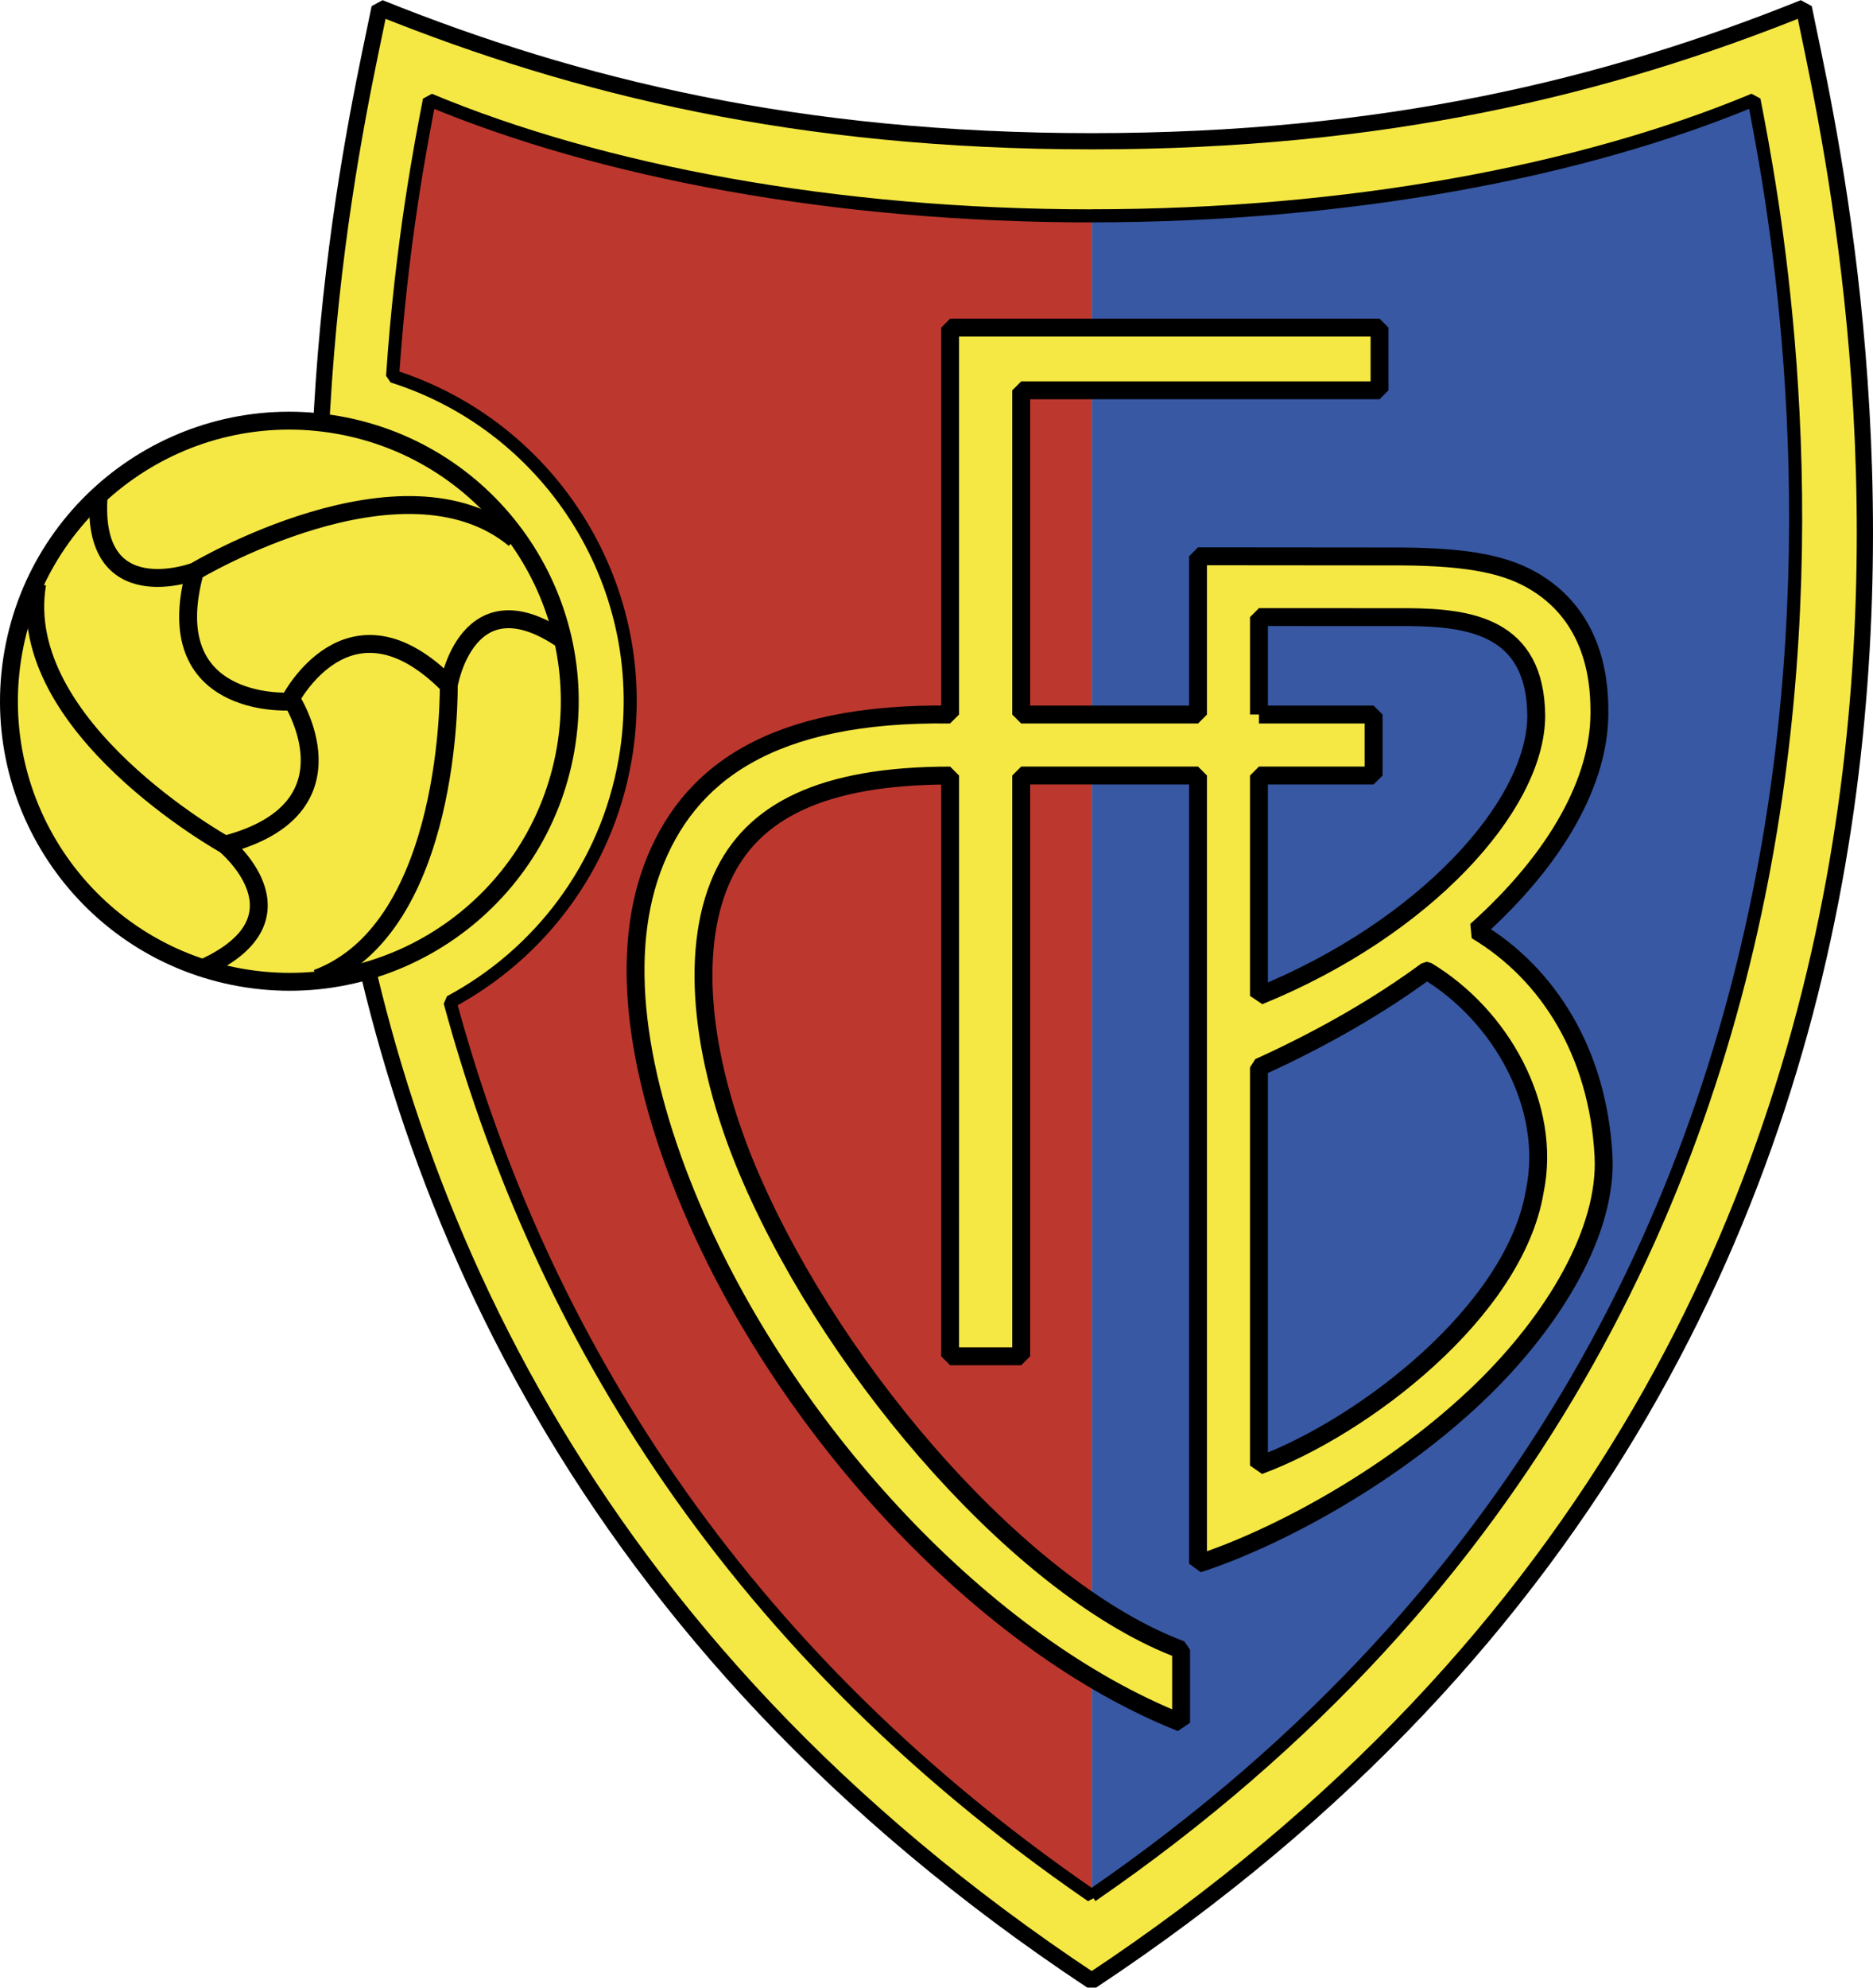
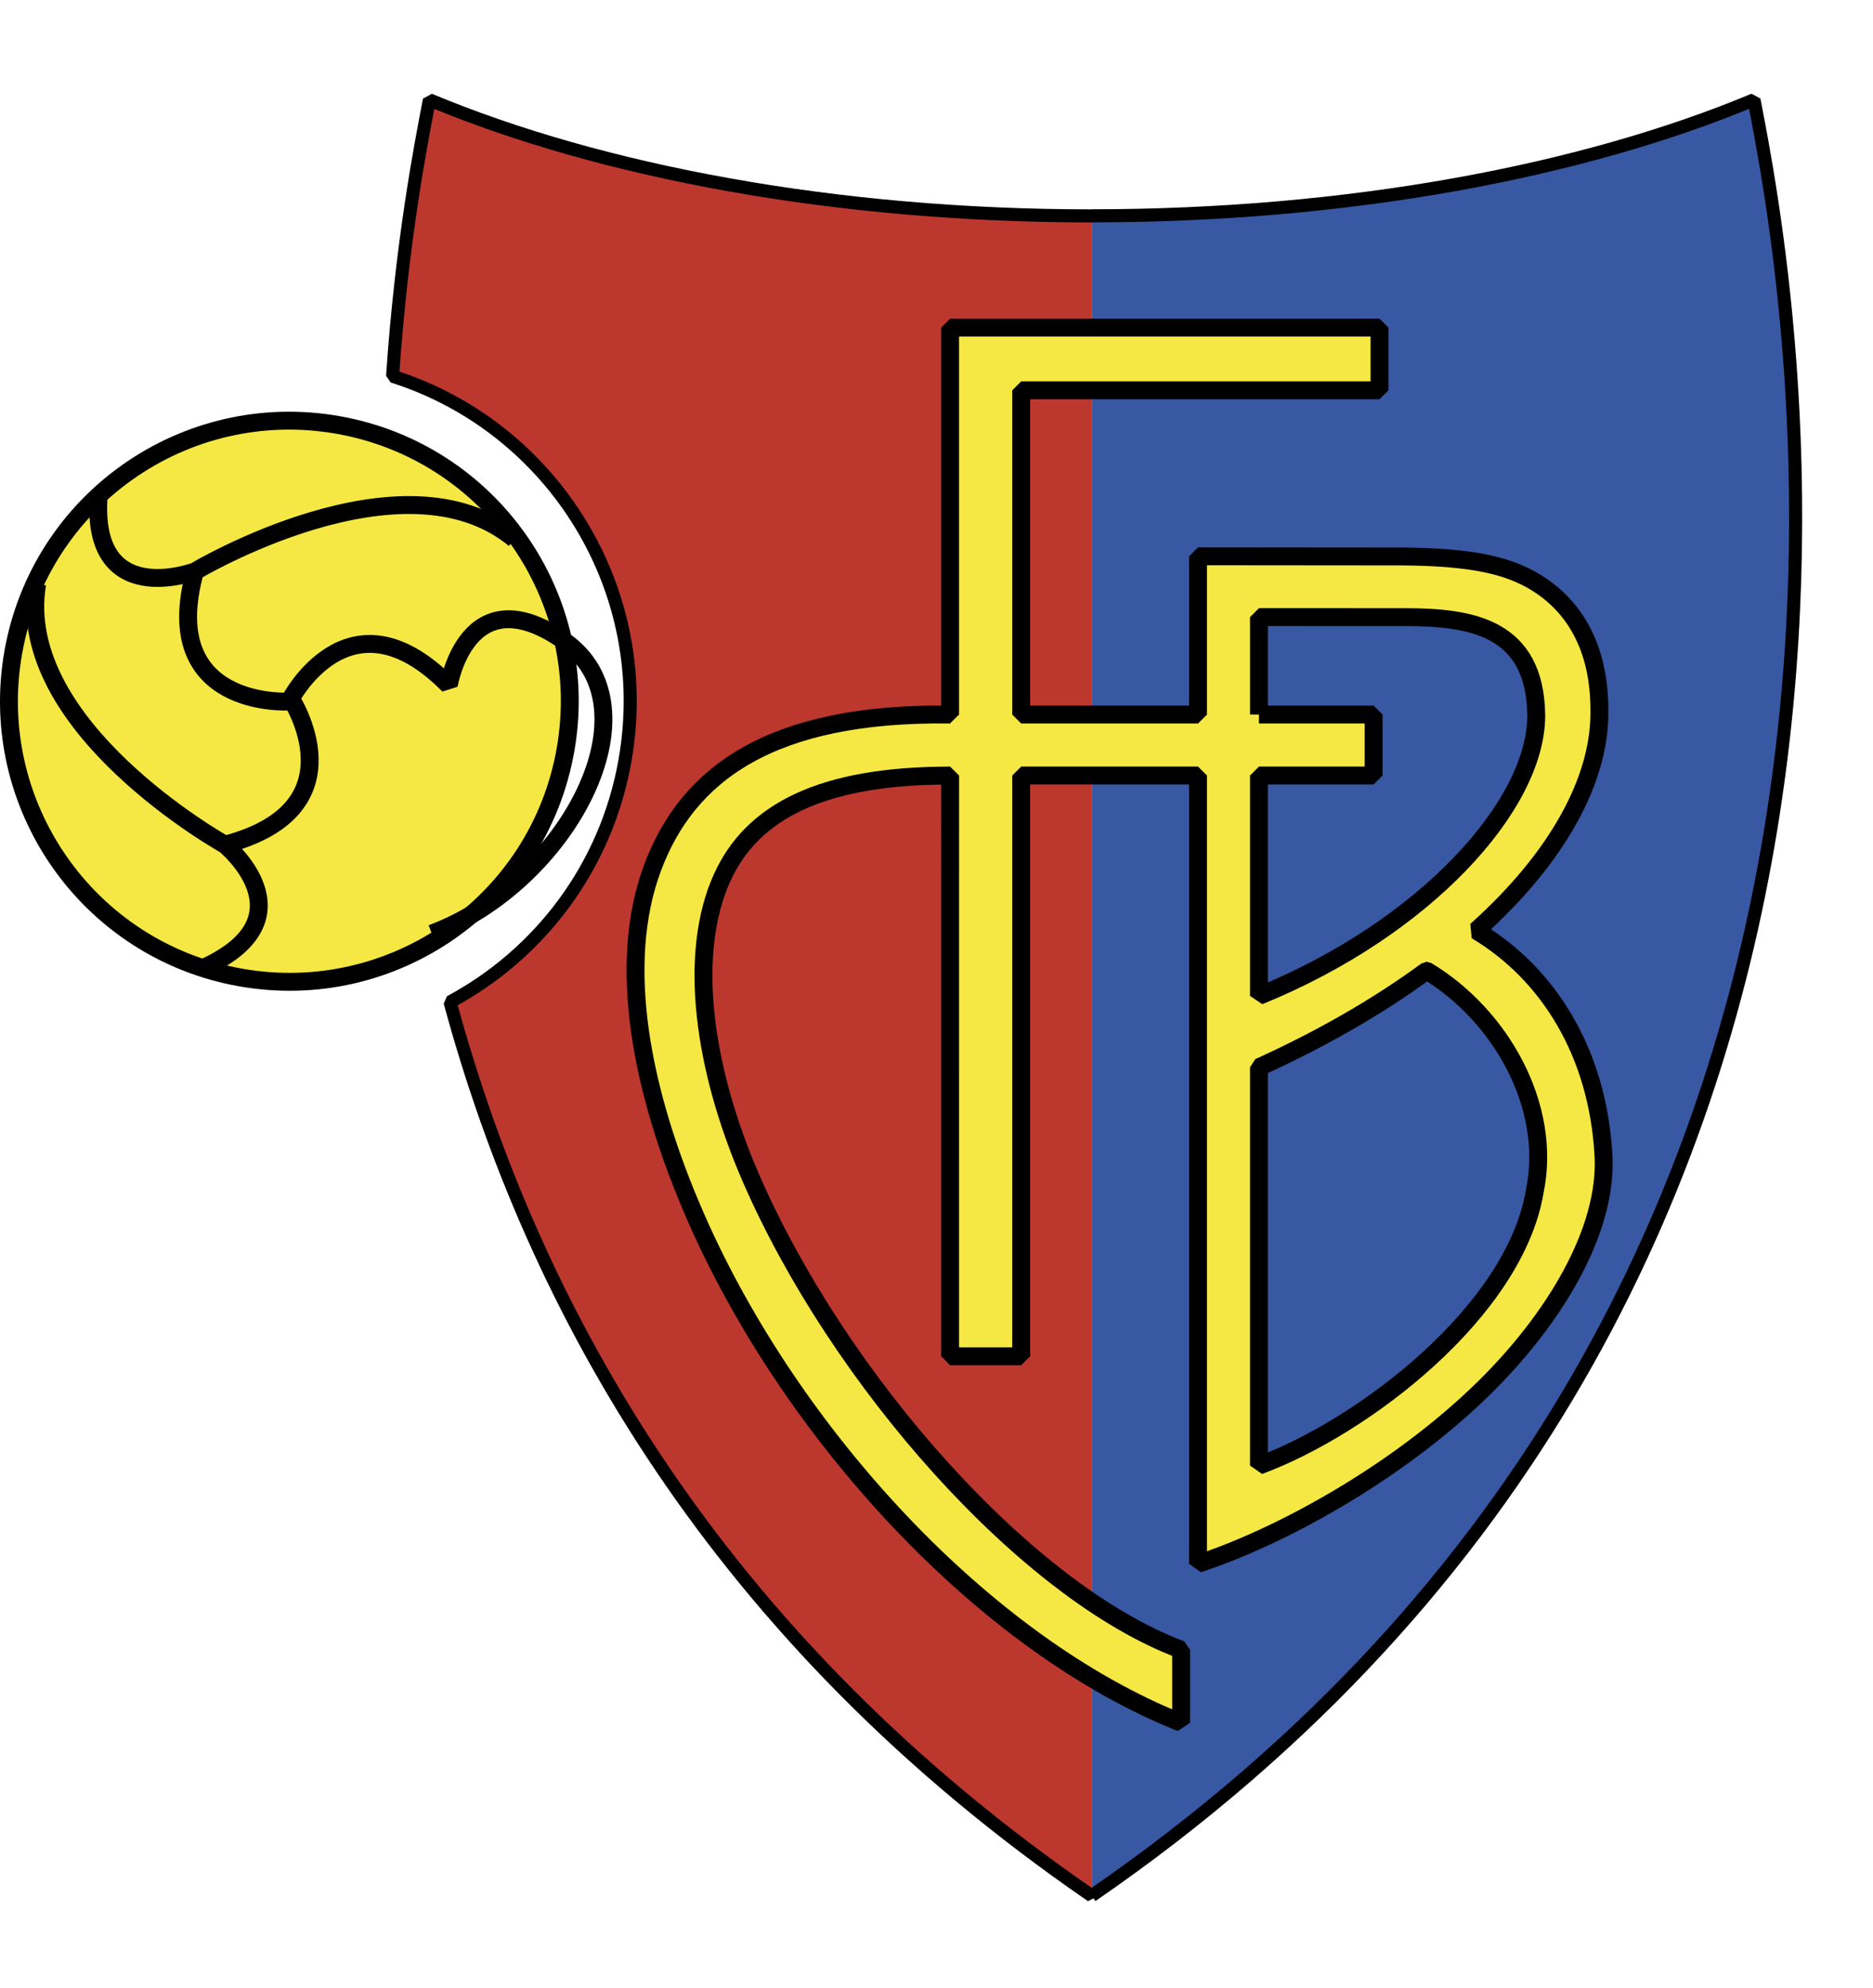
<svg xmlns="http://www.w3.org/2000/svg" width="2357" height="2500" viewBox="0 0 201.884 214.094">
-   <path d="M117.67 213.365C228.1 140.241 198.414 20.731 194.426.811c-21.209 8.531-45.179 14.387-76.756 14.387-31.578 0-55.547-5.856-76.756-14.387-3.988 19.92-33.673 139.429 76.756 212.554z" fill="#f5e844" stroke="#000" stroke-width="1.748" stroke-miterlimit="1" />
  <path d="M117.67 23.229v180.968c96.488-66.325 74.872-175.402 71.387-193.471-18.532 7.738-43.796 12.503-71.387 12.503z" fill="#3858a3" />
  <path d="M117.67 23.237v180.968c-40.526-27.857-60.212-63.256-69.163-96.286 9.595-5.137 16.821-14.468 18.857-26.018C70.6 63.55 59.608 45.983 42.315 40.51c.975-14.432 3.071-25.125 3.968-29.777 18.532 7.739 43.797 12.504 71.387 12.504z" fill="#bc382e" />
  <path d="M129.133 168.433c8.479-2.747 21.217-9.55 30.71-18.817 7.621-7.44 13.434-17.002 12.992-25.153-.596-10.994-5.894-19.576-13.712-24.238 8.867-7.931 13.23-16.234 13.27-23.338.015-2.632-.106-9.988-6.782-14.127-3.146-1.951-7.234-2.772-14.395-2.832-7.38 0-14.72-.02-22.083-.02v17.049h-19.061V42.028h38.624v-6.755l-46.285.003v41.679c-19.291-.25-28.335 6.383-32.109 16.597-3.774 10.214-1.34 23.846 4.768 37.715 10.27 23.319 31.12 45.907 52.239 54.294v-7.863c-16.736-6.246-36.956-29.157-46.37-50.813-5.16-11.871-6.806-24.147-3.121-32.314 3.251-7.207 10.802-11.042 24.594-11.044l-.001 62.562h7.661V83.524h19.061v84.909zM36.438 45.761c-16.437-2.899-32.111 8.077-35.01 24.514-2.898 16.437 8.078 32.11 24.514 35.009 16.437 2.898 32.111-8.077 35.009-24.514 2.899-16.437-8.077-32.111-24.513-35.009z" fill="#f5e844" stroke="#000" stroke-width="1.928" stroke-miterlimit="1" />
-   <path d="M31.091 75.553s-14.156.81-10.077-14.019c0 0-11.384 4.301-10.367-8.308M21.014 61.534s22.41-13.421 34.448-3.484M31.19 75.522s6.375-12.663 17.179-1.718c0 0 1.967-12.009 12.378-4.824M48.37 73.805s.418 26.118-14.208 31.576" fill="none" stroke="#000" stroke-width="1.928" stroke-miterlimit="1" />
+   <path d="M31.091 75.553s-14.156.81-10.077-14.019c0 0-11.384 4.301-10.367-8.308M21.014 61.534s22.41-13.421 34.448-3.484M31.19 75.522s6.375-12.663 17.179-1.718c0 0 1.967-12.009 12.378-4.824s.418 26.118-14.208 31.576" fill="none" stroke="#000" stroke-width="1.928" stroke-miterlimit="1" />
  <path d="M31.349 75.237s7.778 11.854-7.103 15.737c0 0 9.417 7.708-2.011 13.132M24.246 90.974S1.419 78.277 4.005 62.883" fill="none" stroke="#000" stroke-width="1.928" stroke-miterlimit="1" />
  <path d="M117.67 23.229v.008c-27.59 0-52.855-4.765-71.386-12.503-.897 4.651-2.994 15.345-3.969 29.777 17.294 5.472 28.286 23.04 25.05 41.391-2.036 11.549-9.262 20.88-18.857 26.018 8.95 33.031 28.637 68.429 69.163 96.286v-.008c96.488-66.325 74.872-175.402 71.387-193.471-18.533 7.737-43.797 12.502-71.388 12.502z" fill="none" stroke="#000" stroke-width="1.408" stroke-miterlimit="1" />
  <path d="M135.699 76.957h12.358v6.567h-12.358v23.742c17.894-7.282 29.826-20.483 29.888-30.135-.056-9.69-7.217-10.613-13.815-10.67l-16.072-.002v10.498h-.001zM153.775 104.551c7.994 4.785 13.539 14.627 11.657 23.729-2.144 12.951-18.481 25.43-29.733 29.581v-42.905c7.061-3.206 13.078-6.731 18.076-10.405z" fill="#3858a3" stroke="#000" stroke-width="1.928" stroke-miterlimit="1" />
</svg>